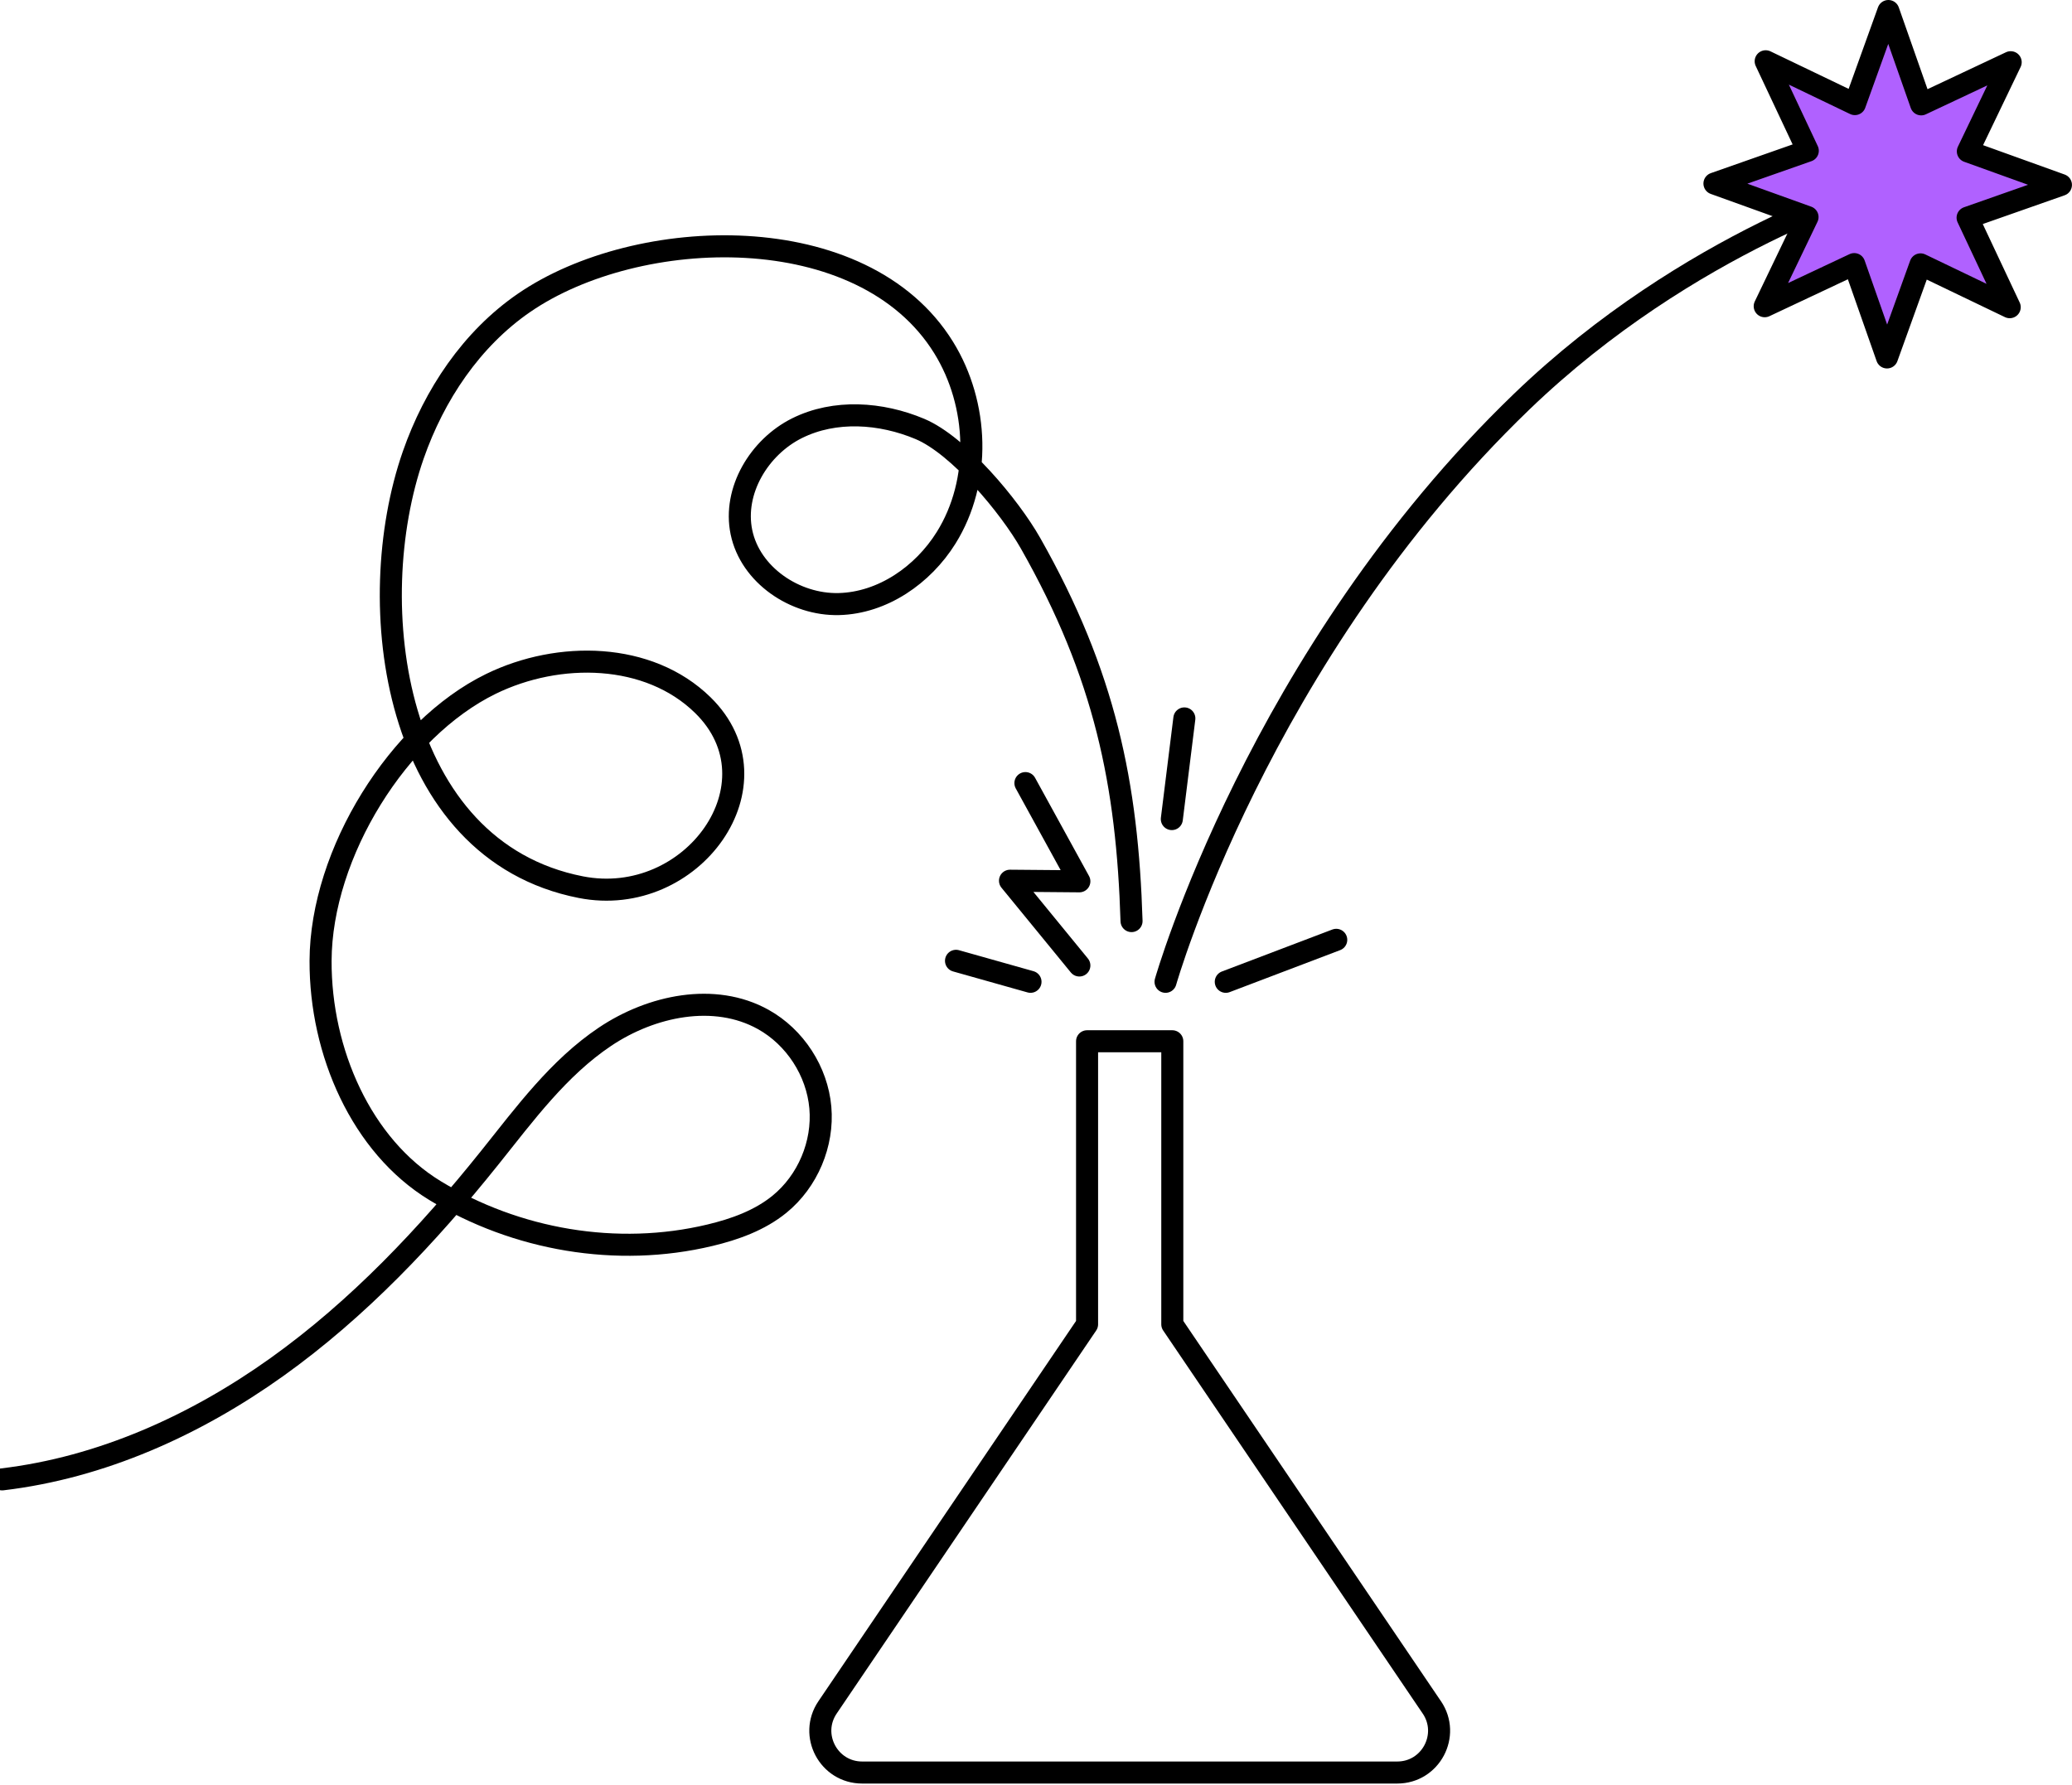
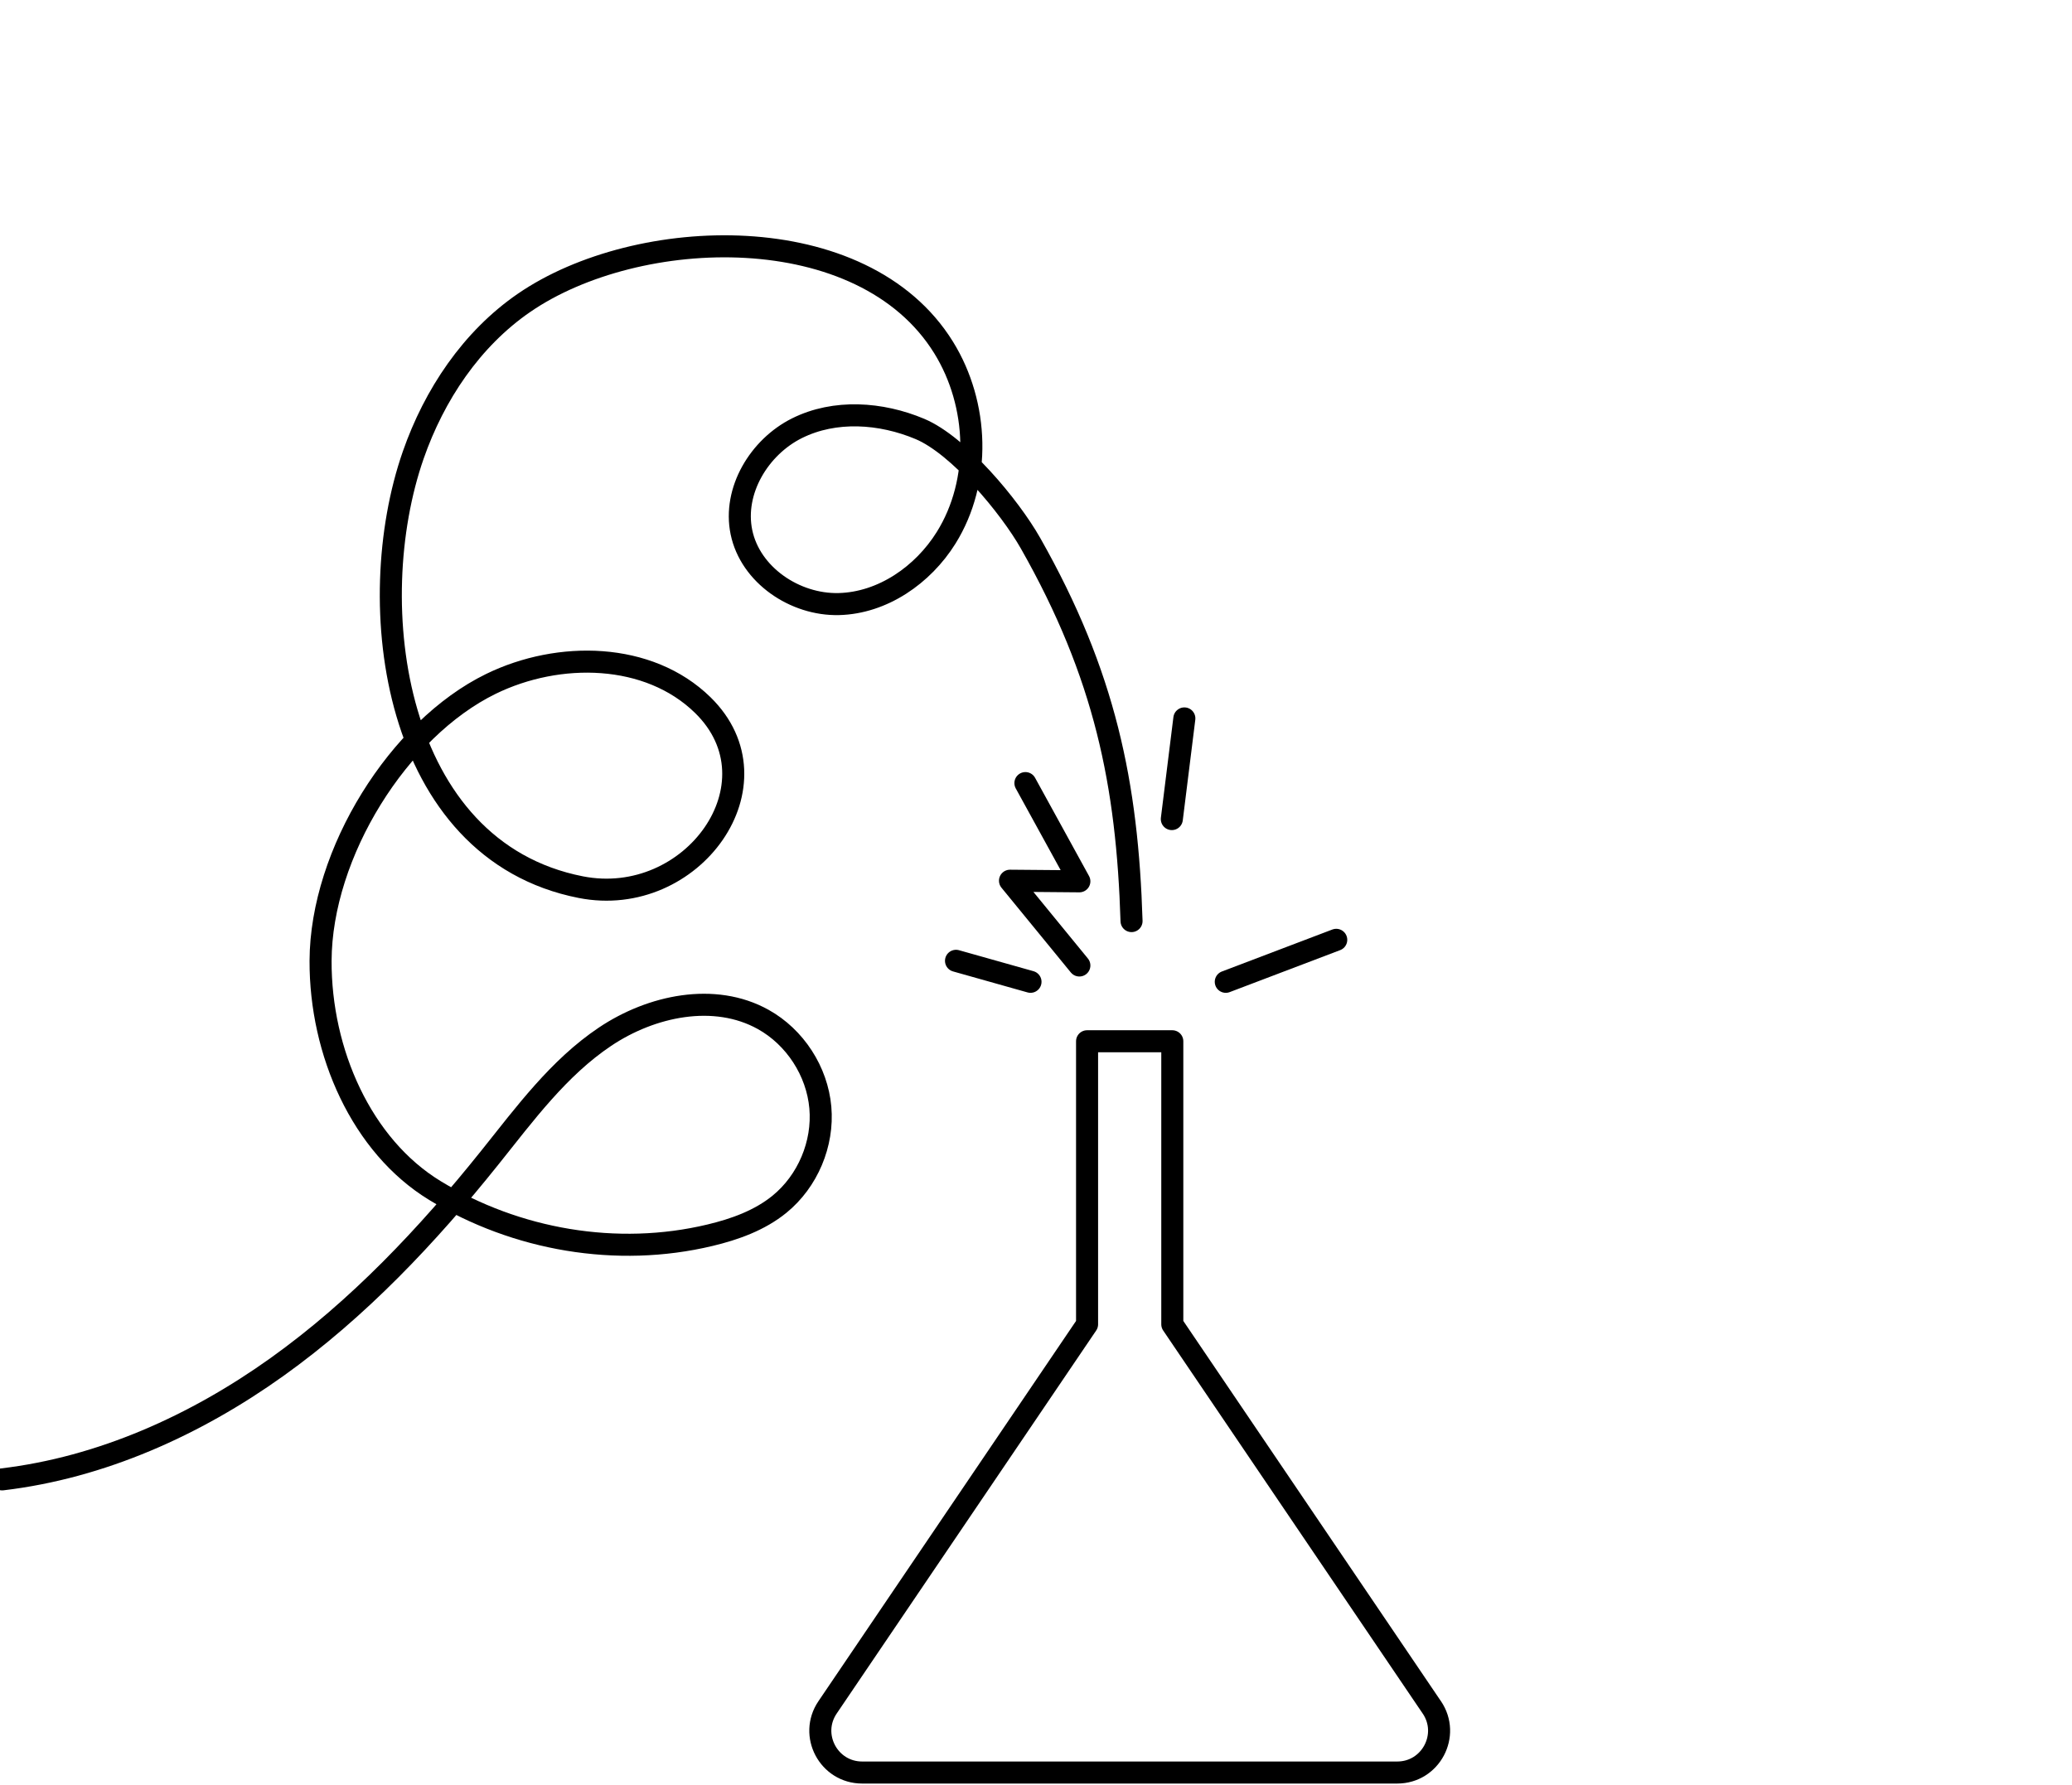
<svg xmlns="http://www.w3.org/2000/svg" width="376" height="324" viewBox="0 0 376 324" fill="none">
  <path d="M259.826 309.869L212.734 240.352V188.98H197.268V240.352L150.177 309.869C146.767 314.901 150.373 321.698 156.452 321.698H253.557C259.636 321.698 263.239 314.901 259.832 309.869H259.826Z" stroke="black" stroke-width="4" stroke-linecap="round" stroke-linejoin="round" />
-   <path d="M211.508 178.189C211.508 178.189 228.376 118.89 276.144 72.889C306.534 43.623 341.414 33.434 341.414 33.434" stroke="black" stroke-width="4" stroke-linecap="round" stroke-linejoin="round" />
-   <path d="M328.056 27.364L320.413 11.12L336.597 18.892L342.679 2L348.629 18.939L364.873 11.292L357.101 27.476L373.993 33.558L357.054 39.508L364.697 55.753L348.513 47.981L342.431 64.872L336.481 47.933L320.237 55.577L328.009 39.393L311.117 33.311L328.056 27.364Z" fill="#B061FF" stroke="black" stroke-width="4" stroke-linecap="round" stroke-linejoin="round" />
  <path d="M195.869 175.227L183.281 159.843L195.869 159.951L186.078 142.125" stroke="black" stroke-width="4" stroke-linecap="round" stroke-linejoin="round" />
  <path d="M222.438 178.19L242.485 170.57" stroke="black" stroke-width="4" stroke-linecap="round" stroke-linejoin="round" />
  <path d="M212.648 148.656L214.921 130.387" stroke="black" stroke-width="4" stroke-linecap="round" stroke-linejoin="round" />
  <path d="M187.003 178.189L173.484 174.379" stroke="black" stroke-width="4" stroke-linecap="round" stroke-linejoin="round" />
  <path d="M205.337 167.169C204.565 142.37 200.562 122.479 187.006 98.587C183.223 91.916 173.999 80.822 166.931 77.849C159.864 74.876 151.496 74.296 144.632 77.717C137.768 81.137 132.996 89.068 134.544 96.576C136.152 104.365 144.266 109.83 152.217 109.634C160.169 109.437 167.487 104.348 171.693 97.602C178.107 87.314 177.619 73.389 171.242 63.077C156.576 39.355 115.705 40.805 95.105 54.957C85.559 61.516 78.807 71.642 74.993 82.576C65.552 109.634 71.279 154.311 105.393 161.009C125.644 164.985 142.048 142.164 127.53 127.965C117.713 118.361 101.414 118.096 89.074 124.124C72.359 132.292 58.248 154.799 58.173 174.375C58.112 190.935 65.613 207.965 78.935 216.079C93.68 225.057 111.936 228.223 128.824 224.186C133.345 223.106 137.845 221.491 141.449 218.558C146.576 214.383 149.447 207.589 148.865 201.006C148.286 194.42 144.273 188.233 138.496 185.019C129.643 180.092 118.204 182.513 109.789 188.155C101.374 193.797 95.241 202.154 88.912 210.065C77.581 224.234 65 237.566 50.239 248.115C35.477 258.663 18.406 266.364 0.391 268.494" stroke="black" stroke-width="4" stroke-linecap="round" stroke-linejoin="round" />
</svg>